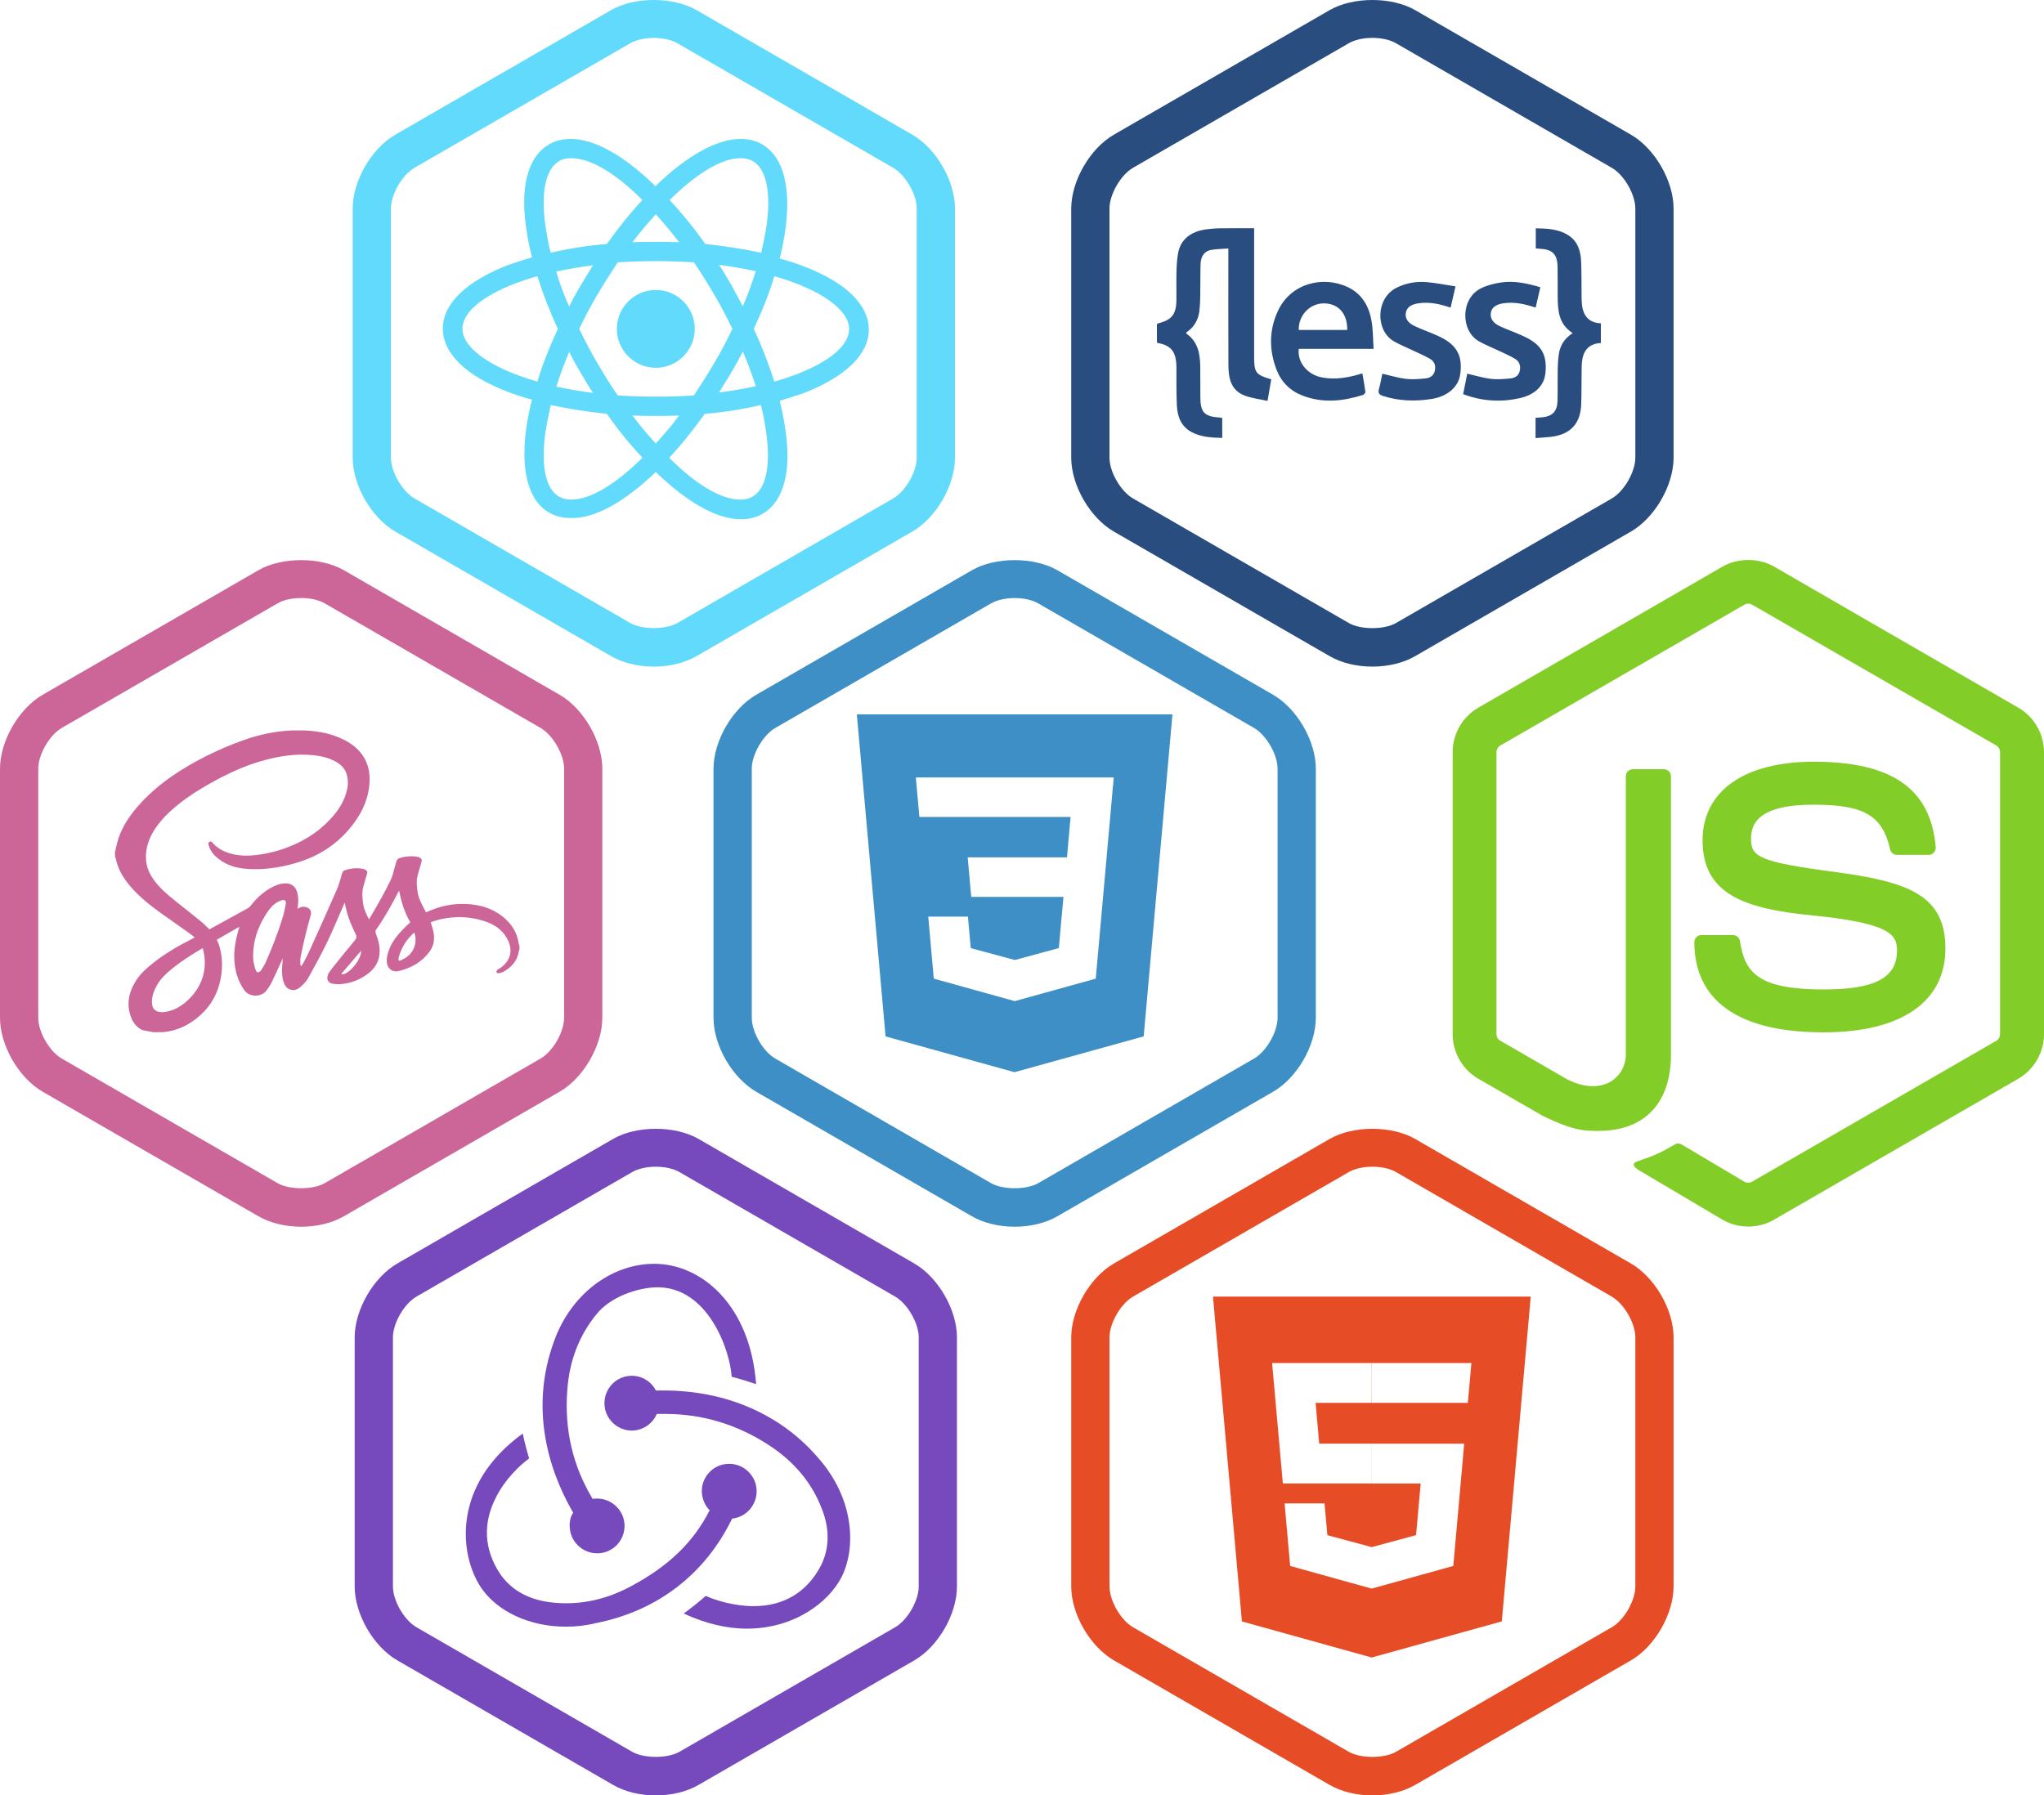
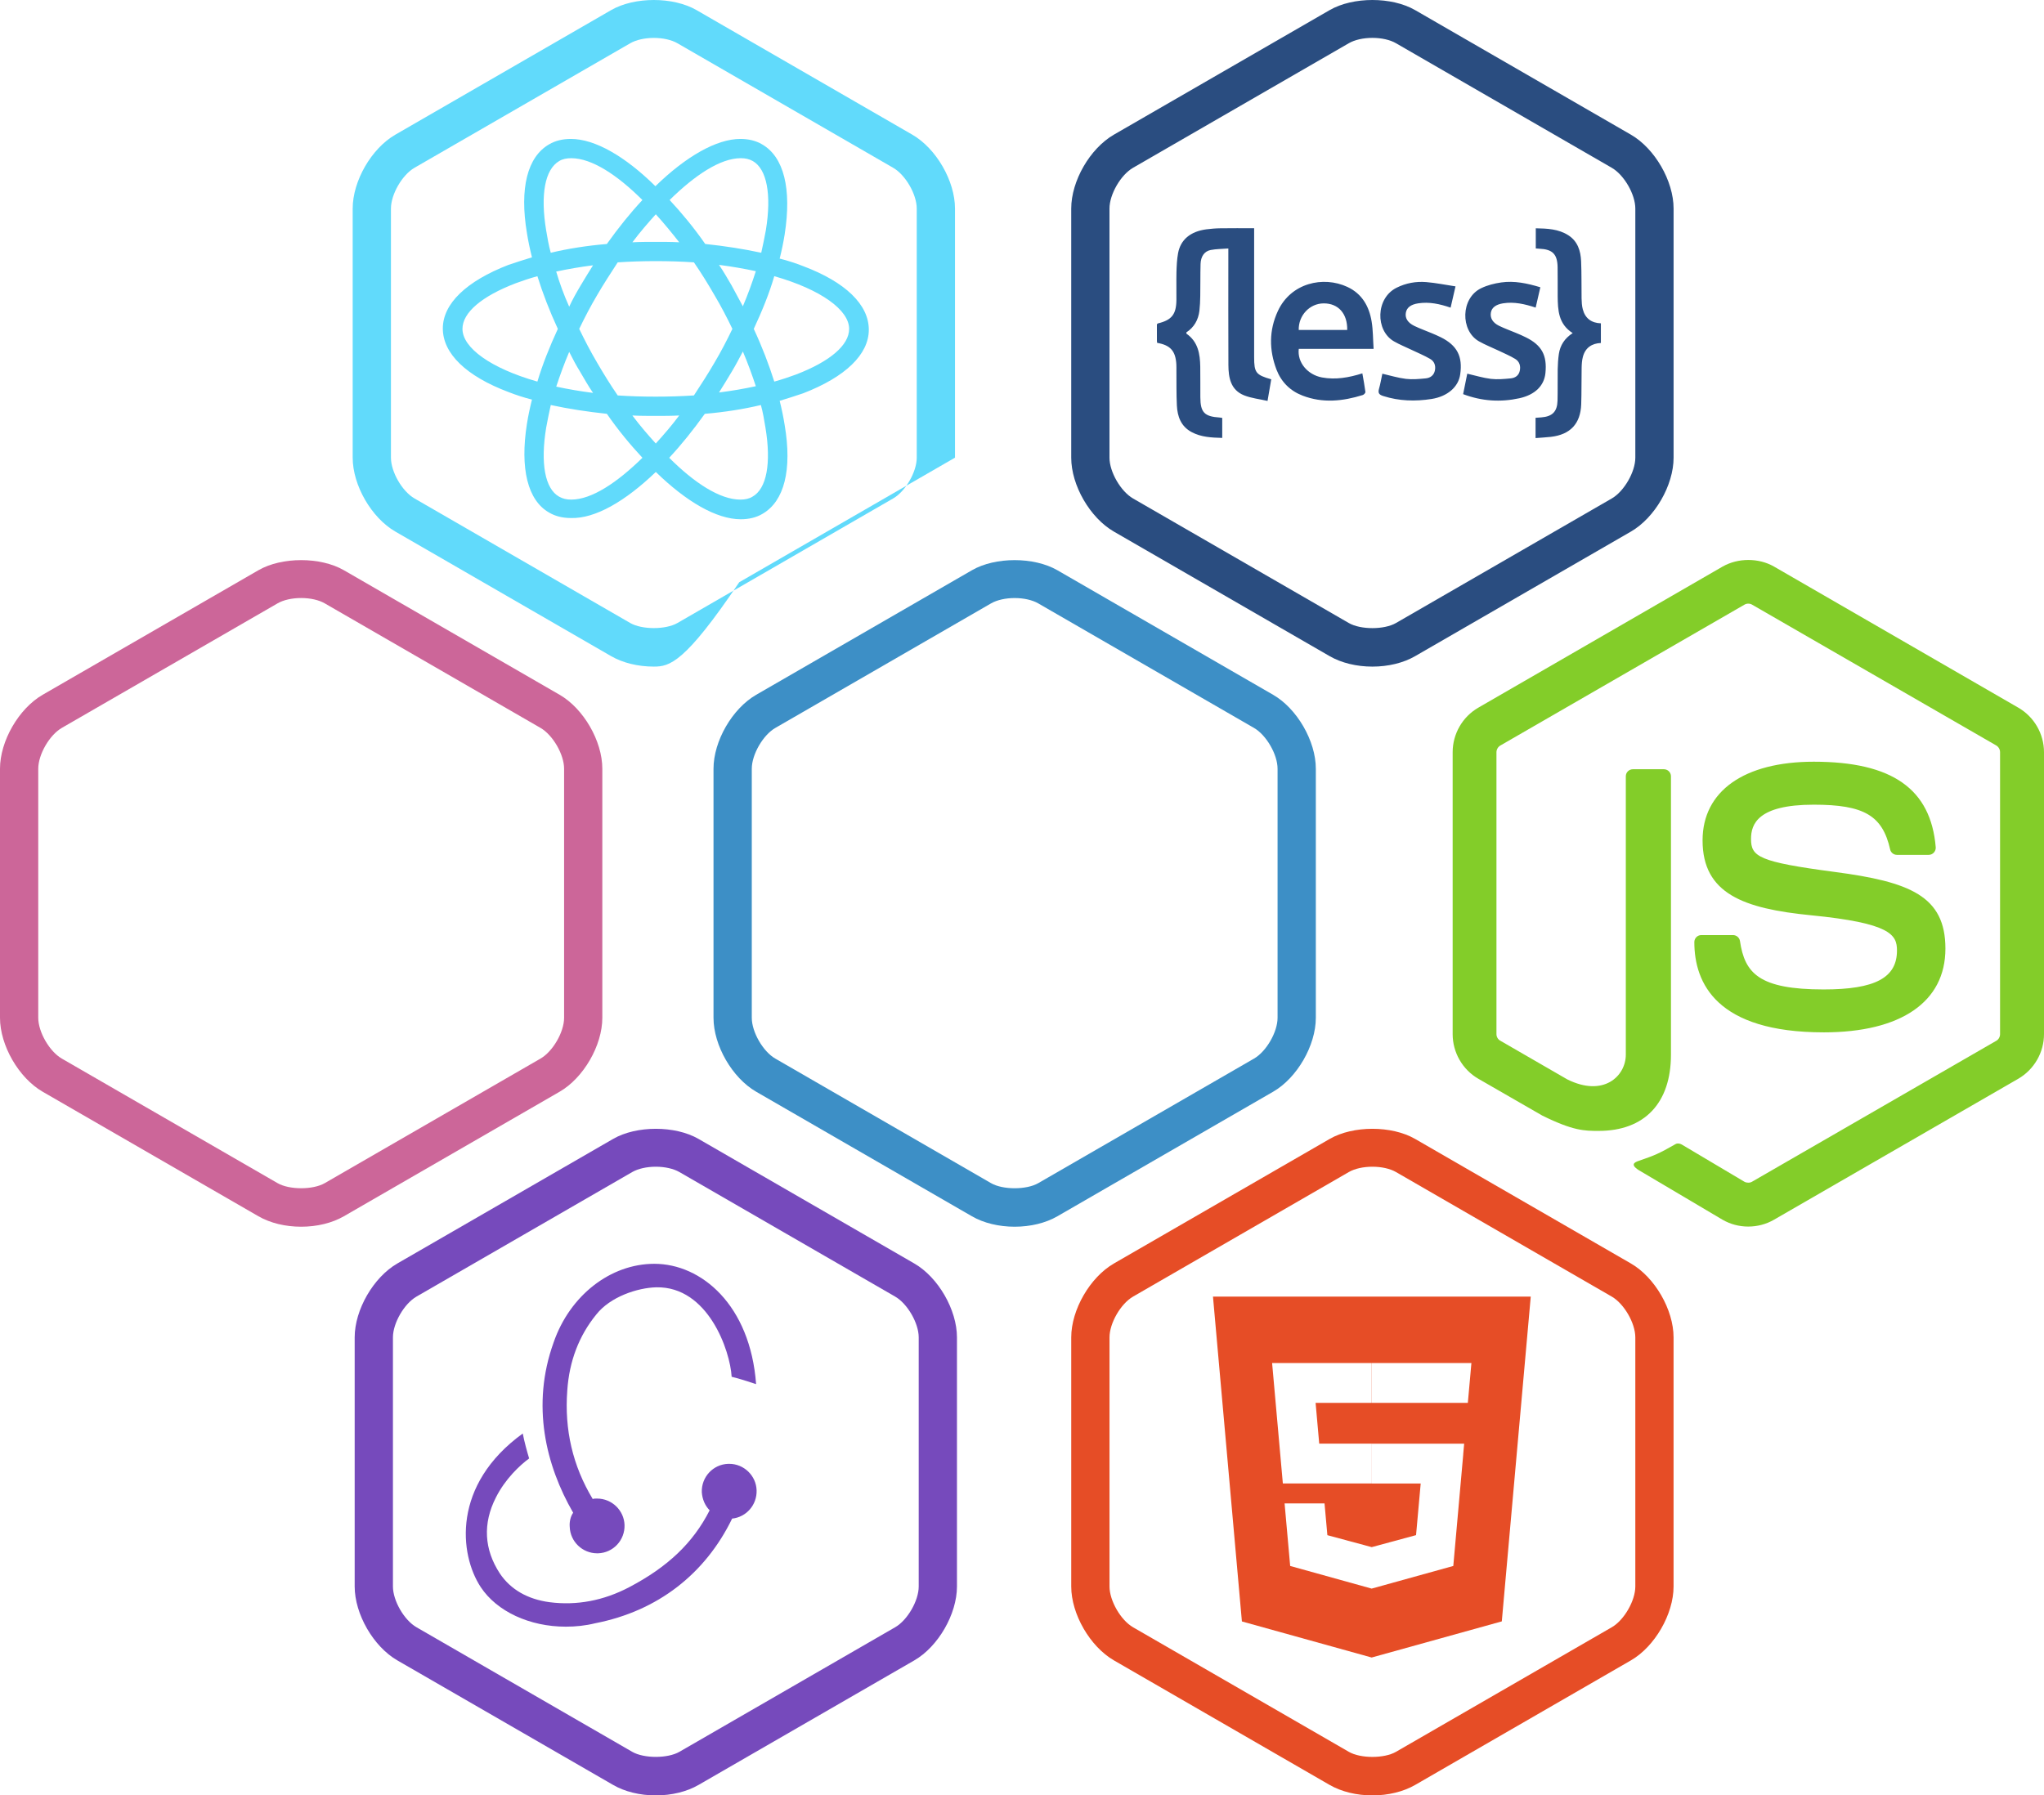
<svg xmlns="http://www.w3.org/2000/svg" version="1.1" id="Layer_1" x="0px" y="0px" width="455.273px" height="400px" viewBox="0 0 455.273 400" enable-background="new 0 0 455.273 400" xml:space="preserve">
  <g>
-     <path fill="#61DAFB" d="M145.633,148.513c-3.531,0-6.908-0.826-9.513-2.328l-48.057-27.75c-5.333-3.081-9.507-10.313-9.507-16.471   V46.471c0-6.158,4.175-13.392,9.507-16.47L136.12,2.252c5.213-3.002,13.814-3.002,19.022,0L203.197,30   c5.335,3.079,9.515,10.313,9.515,16.47v55.493c0,6.157-4.18,13.39-9.515,16.471l-48.054,27.75   C152.537,147.687,149.165,148.513,145.633,148.513z M145.633,8.448c-2.029,0-3.944,0.431-5.25,1.185L92.325,37.378   c-2.748,1.588-5.248,5.917-5.248,9.093v55.493c0,3.176,2.5,7.505,5.248,9.087l48.059,27.755c2.611,1.502,7.886,1.502,10.499,0   l48.051-27.755c2.756-1.582,5.258-5.911,5.258-9.087V46.471c0-3.176-2.502-7.505-5.258-9.093L150.882,9.632   C149.576,8.878,147.667,8.448,145.633,8.448z" />
+     <path fill="#61DAFB" d="M145.633,148.513c-3.531,0-6.908-0.826-9.513-2.328l-48.057-27.75c-5.333-3.081-9.507-10.313-9.507-16.471   V46.471c0-6.158,4.175-13.392,9.507-16.47L136.12,2.252c5.213-3.002,13.814-3.002,19.022,0L203.197,30   c5.335,3.079,9.515,10.313,9.515,16.47v55.493l-48.054,27.75   C152.537,147.687,149.165,148.513,145.633,148.513z M145.633,8.448c-2.029,0-3.944,0.431-5.25,1.185L92.325,37.378   c-2.748,1.588-5.248,5.917-5.248,9.093v55.493c0,3.176,2.5,7.505,5.248,9.087l48.059,27.755c2.611,1.502,7.886,1.502,10.499,0   l48.051-27.755c2.756-1.582,5.258-5.911,5.258-9.087V46.471c0-3.176-2.502-7.505-5.258-9.093L150.882,9.632   C149.576,8.878,147.667,8.448,145.633,8.448z" />
    <g>
-       <path fill="#61DAFB" d="M154.746,73.273c0,4.791-3.887,8.667-8.673,8.667c-4.783,0-8.675-3.876-8.675-8.667    c0-4.786,3.892-8.668,8.675-8.668C150.859,64.605,154.746,68.487,154.746,73.273z" />
      <path fill="#61DAFB" d="M146.072,105.152c6.807,6.618,13.512,10.536,18.922,10.536c1.771,0,3.453-0.377,4.849-1.213    c4.836-2.797,6.622-9.791,4.933-19.762c-0.277-1.771-0.649-3.545-1.113-5.412c1.863-0.558,3.541-1.117,5.219-1.674    c9.423-3.636,14.634-8.668,14.634-14.164c0-5.597-5.211-10.628-14.634-14.175c-1.678-0.644-3.355-1.214-5.219-1.673    c0.464-1.859,0.836-3.639,1.113-5.408c1.587-10.164-0.177-17.246-5.028-20.044c-1.396-0.836-3.076-1.21-4.844-1.21    c-5.319,0-12.124,3.916-18.923,10.53c-6.712-6.615-13.429-10.53-18.831-10.53c-1.771,0-3.448,0.374-4.851,1.21    c-4.843,2.798-6.604,9.795-4.932,19.765c0.277,1.769,0.654,3.542,1.122,5.405c-1.866,0.556-3.542,1.117-5.226,1.676    c-9.414,3.64-14.631,8.675-14.631,14.169c0,5.593,5.217,10.624,14.631,14.168c1.683,0.656,3.359,1.211,5.226,1.678    c-0.468,1.865-0.845,3.63-1.122,5.403c-1.583,9.979,0.181,17.067,4.932,19.763c1.408,0.841,3.079,1.221,4.851,1.221    C132.558,115.587,139.276,111.678,146.072,105.152L146.072,105.152z M140.851,92.567c1.681,0.094,3.455,0.094,5.216,0.094    c1.771,0,3.544,0,5.221-0.094c-1.677,2.241-3.449,4.289-5.221,6.243C144.292,96.855,142.532,94.808,140.851,92.567z     M129.294,82.97c0.932,1.585,1.771,3.075,2.8,4.564c-2.891-0.366-5.595-0.836-8.202-1.394c0.838-2.519,1.772-5.127,2.89-7.741    c0.75,1.493,1.58,3.073,2.513,4.559V82.97z M123.885,60.504c2.609-0.563,5.315-1.031,8.205-1.399    c-0.932,1.489-1.864,2.982-2.796,4.564c-0.943,1.587-1.779,3.077-2.513,4.66c-1.218-2.7-2.151-5.311-2.896-7.828V60.504z     M129.013,73.273c1.212-2.516,2.516-5.034,4.005-7.546c1.408-2.425,2.991-4.845,4.569-7.277c2.804-0.186,5.596-0.277,8.484-0.277    c2.982,0,5.786,0.091,8.489,0.277c1.679,2.432,3.163,4.852,4.564,7.277c1.497,2.512,2.793,5.03,4.009,7.546    c-1.216,2.516-2.512,5.033-4.009,7.553c-1.401,2.419-2.977,4.844-4.564,7.272c-2.8,0.185-5.592,0.271-8.489,0.271    c-2.98,0-5.779-0.086-8.484-0.271c-1.671-2.428-3.161-4.853-4.569-7.272C131.529,78.305,130.226,75.79,129.013,73.273    L129.013,73.273z M165.462,68.239l-2.516-4.662c-0.933-1.581-1.771-3.074-2.799-4.567c2.896,0.374,5.592,0.845,8.204,1.407    C167.516,63.026,166.577,65.629,165.462,68.239L165.462,68.239L165.462,68.239z M165.462,78.307    c1.114,2.611,2.054,5.219,2.89,7.739c-2.612,0.563-5.309,1.029-8.204,1.398c0.927-1.491,1.866-2.978,2.799-4.567    c0.847-1.395,1.682-2.979,2.516-4.563l0,0V78.307z M167.602,110.655c-0.745,0.468-1.676,0.653-2.698,0.653    c-4.567,0-10.259-3.732-15.85-9.317c2.707-2.894,5.319-6.156,7.93-9.793c4.386-0.375,8.575-1.028,12.494-1.961    c0.468,1.68,0.741,3.361,1.017,5.04C171.808,103.196,170.777,108.882,167.602,110.655L167.602,110.655z M172.458,61.53    c10.434,2.984,16.675,7.549,16.675,11.744c0,3.637-4.279,7.272-11.836,10.166c-1.487,0.552-3.161,1.116-4.837,1.575    c-1.206-3.823-2.705-7.738-4.568-11.741c1.863-4.006,3.461-7.918,4.568-11.744l0,0H172.458z M164.995,35.244    c1.021,0,1.862,0.175,2.699,0.646c3.083,1.777,4.198,7.368,2.894,15.38c-0.273,1.587-0.649,3.272-1.032,5.043    c-3.909-0.843-8.105-1.498-12.479-1.957c-2.527-3.643-5.235-6.901-7.925-9.797C154.737,39.067,160.423,35.244,164.995,35.244    L164.995,35.244z M151.288,53.978c-1.677-0.09-3.442-0.09-5.216-0.09c-1.767,0-3.541,0-5.211,0.09    c1.671-2.238,3.445-4.286,5.211-6.238C147.853,49.691,149.611,51.839,151.288,53.978L151.288,53.978z M124.538,35.891    c0.743-0.471,1.68-0.646,2.707-0.646c4.564,0,10.246,3.731,15.843,9.316c-2.704,2.891-5.316,6.149-7.921,9.797    c-4.386,0.371-8.575,1.019-12.495,1.957c-0.464-1.683-0.749-3.366-1.031-5.043c-1.298-7.913-0.272-13.505,2.894-15.38l0,0H124.538    z M119.697,85.015c-10.447-2.98-16.688-7.547-16.688-11.741c0-3.631,4.288-7.265,11.833-10.158    c1.495-0.558,3.17-1.119,4.854-1.579c1.203,3.819,2.699,7.731,4.555,11.737c-1.856,4.009-3.445,8.018-4.555,11.75V85.015z     M121.653,95.275c0.27-1.582,0.646-3.262,1.023-5.04c3.915,0.849,8.116,1.495,12.495,1.961c2.512,3.637,5.221,6.894,7.921,9.793    c-5.598,5.49-11.284,9.317-15.848,9.317c-1.026,0-1.866-0.185-2.707-0.653C121.368,108.882,120.352,103.196,121.653,95.275    L121.653,95.275z" />
    </g>
  </g>
  <g>
    <path fill="#764ABC" d="M146.074,400c-3.532,0-6.911-0.824-9.507-2.331l-48.061-27.746C83.175,366.85,79,359.612,79,353.451   v-55.492c0-6.155,4.175-13.388,9.507-16.468l48.061-27.751c5.197-3.003,13.814-3.003,19.017,0l48.059,27.751   c5.328,3.08,9.507,10.313,9.507,16.468v55.492c0,6.161-4.179,13.399-9.507,16.473l-48.059,27.746   C152.982,399.176,149.604,400,146.074,400z M146.074,259.936c-2.029,0-3.94,0.433-5.25,1.185l-48.056,27.748   c-2.748,1.586-5.247,5.916-5.247,9.09v55.492c0,3.178,2.499,7.507,5.247,9.087l48.056,27.755c2.615,1.503,7.887,1.503,10.498,0   l48.061-27.755c2.745-1.58,5.247-5.909,5.247-9.087v-55.492c0-3.174-2.502-7.504-5.247-9.09l-48.061-27.748   C150.015,260.369,148.103,259.936,146.074,259.936z" />
    <g>
      <g>
        <path fill="#764ABC" d="M163.074,338.33c3.16-0.327,5.556-3.047,5.45-6.314c-0.111-3.271-2.839-5.887-6.102-5.887h-0.222     c-3.372,0.116-5.993,2.94-5.883,6.317c0.113,1.64,0.764,3.052,1.747,4.04c-3.704,7.294-9.373,12.63-17.869,17.102     c-5.778,3.049-11.769,4.14-17.758,3.373c-4.906-0.65-8.72-2.831-11.12-6.429c-3.482-5.336-3.812-11.105-0.869-16.89     c2.072-4.135,5.34-7.189,7.409-8.713c-0.434-1.419-1.091-3.813-1.417-5.558c-15.793,11.44-14.164,26.917-9.369,34.216     c3.596,5.444,10.897,8.823,18.96,8.823c2.178,0,4.358-0.221,6.536-0.759C146.51,358.928,157.082,350.647,163.074,338.33z" />
-         <path fill="#764ABC" d="M182.251,324.818c-8.281-9.695-20.484-15.029-34.432-15.029h-1.741c-0.981-1.965-3.054-3.272-5.339-3.272     h-0.22c-3.376,0.109-5.991,2.936-5.883,6.321c0.111,3.267,2.835,5.882,6.103,5.882h0.217c2.399-0.108,4.468-1.636,5.336-3.705     h1.959c8.286,0,16.128,2.404,23.208,7.082c5.455,3.595,9.375,8.276,11.551,13.952c1.856,4.57,1.745,9.037-0.213,12.85     c-3.051,5.774-8.174,8.938-14.932,8.938c-4.356,0-8.497-1.309-10.679-2.283c-1.195,1.084-3.375,2.824-4.902,3.922     c4.688,2.178,9.481,3.373,14.058,3.373c10.461,0,18.192-5.773,21.136-11.55C190.642,344.978,190.425,334.085,182.251,324.818z" />
        <path fill="#764ABC" d="M126.901,340.185c0.109,3.269,2.833,5.878,6.1,5.878h0.218c3.379-0.108,5.993-2.938,5.888-6.315     c-0.114-3.262-2.832-5.88-6.106-5.88h-0.216c-0.218,0-0.548,0-0.761,0.106c-4.471-7.414-6.32-15.468-5.669-24.186     c0.437-6.539,2.618-12.205,6.43-16.891c3.159-4.033,9.262-5.994,13.402-6.096c11.546-0.223,16.458,14.157,16.779,19.934     c1.414,0.325,3.809,1.088,5.446,1.635c-1.309-17.652-12.205-26.804-22.665-26.804c-9.804,0-18.847,7.085-22.443,17.538     c-5.014,13.955-1.745,27.348,4.36,37.924C127.12,337.788,126.792,338.984,126.901,340.185z" />
      </g>
    </g>
  </g>
  <g>
    <path fill="#E64D26" d="M305.688,400c-3.531,0-6.909-0.827-9.513-2.323l-48.057-27.753c-5.331-3.08-9.515-10.312-9.515-16.471   v-55.495c0-6.158,4.184-13.392,9.515-16.468l48.057-27.749c5.204-3.005,13.818-3.005,19.017,0l48.063,27.749   c5.335,3.076,9.509,10.31,9.509,16.468v55.495c0,6.159-4.174,13.391-9.509,16.471l-48.063,27.753   C312.594,399.173,309.215,400,305.688,400z M305.688,259.937c-2.032,0-3.944,0.429-5.249,1.182l-48.062,27.751   c-2.747,1.586-5.249,5.914-5.249,9.089v55.495c0,3.173,2.502,7.509,5.249,9.091l48.062,27.748c2.608,1.512,7.882,1.512,10.495,0   l48.059-27.748c2.752-1.582,5.252-5.918,5.252-9.091v-55.495c0-3.175-2.5-7.503-5.249-9.089l-48.062-27.751   C309.626,260.366,307.717,259.937,305.688,259.937z" />
    <g>
      <path fill="#E64D26" d="M270.175,288.879l6.442,72.365l28.901,8.038l28.988-8.052l6.448-72.352h-70.783H270.175z M283.556,306.05    l-0.212-2.383h22.192v8.878h-12.504l0.806,9.088h11.698v8.871h-19.799L283.556,306.05L283.556,306.05z M325.918,324.021    l-2.083,23.363l-0.133,1.499l-18.184,5.044l-18.15-5.044l-1.244-13.937h8.896l0.634,7.078l9.878,2.665l9.874-2.674l1.035-11.5    h-10.89v-8.878h20.571l-0.214,2.383H325.918z M327.525,306.05l-0.403,4.501l-0.183,2.001H305.57v-8.878h22.165L327.525,306.05z" />
    </g>
  </g>
  <g>
    <path fill="#3D8FC6" d="M226,273.303c-3.532,0-6.905-0.821-9.511-2.323l-48.053-27.749c-5.335-3.078-9.51-10.313-9.51-16.474   v-55.492c0-6.157,4.175-13.393,9.51-16.472l48.053-27.75c5.208-3.001,13.809-3.001,19.024,0l48.055,27.75   c5.341,3.079,9.515,10.314,9.515,16.472v55.492c0,6.161-4.174,13.396-9.515,16.474l-48.055,27.749   C232.908,272.482,229.529,273.303,226,273.303z M226,133.24c-2.025,0-3.948,0.435-5.249,1.185l-48.051,27.75   c-2.753,1.584-5.249,5.918-5.249,9.091v55.492c0,3.174,2.496,7.51,5.249,9.092l48.051,27.752c2.614,1.507,7.885,1.507,10.497,0   l48.06-27.752c2.753-1.582,5.253-5.918,5.253-9.092v-55.492c0-3.173-2.5-7.507-5.253-9.091l-48.06-27.75   C229.944,133.675,228.029,133.24,226,133.24z" />
    <g>
-       <path fill="#3D8FC6" d="M226.055,213.872L226.055,213.872z M190.85,159.153l6.399,71.751l28.706,7.971l28.786-7.977l6.407-71.745    H190.85z M247.859,175.57l-2.164,24.242l0,0l-1.499,16.733l-0.128,1.49l-18.049,5.006l-18.031-5.006l-1.233-13.82h8.835    l0.631,7.018l9.808,2.645l0.025-0.006h0.002l9.781-2.645l1.033-11.408h-20.537l-0.184-1.977l-0.399-4.458l-0.207-2.374h22.113    l0.798-9.002h-33.671l-0.183-1.975l-0.402-4.462l-0.204-2.367h44.082l-0.217,2.367V175.57z" />
-     </g>
+       </g>
  </g>
  <g>
    <path fill="#83CD29" d="M389.383,273.27c-1.982,0-3.963-0.514-5.708-1.523l-18.169-10.757c-2.713-1.512-1.387-2.055-0.493-2.362   c3.618-1.255,4.354-1.541,8.21-3.74c0.409-0.222,0.938-0.138,1.363,0.103l13.958,8.292c0.511,0.282,1.218,0.282,1.69,0   l54.424-31.411c0.504-0.284,0.829-0.875,0.829-1.472v-62.81c0-0.616-0.325-1.188-0.843-1.502l-54.399-31.38   c-0.508-0.293-1.177-0.293-1.68,0l-54.39,31.391c-0.526,0.304-0.859,0.896-0.859,1.491v62.815c0,0.602,0.333,1.166,0.854,1.455   l14.911,8.613c8.09,4.04,13.048-0.721,13.048-5.508v-62.012c0-0.884,0.707-1.573,1.584-1.573h6.899   c0.857,0,1.572,0.689,1.572,1.573v62.012c0,10.787-5.878,16.99-16.112,16.99c-3.145,0-5.624,0-12.538-3.406l-14.271-8.219   c-3.521-2.042-5.704-5.854-5.704-9.932v-62.81c0-4.081,2.183-7.881,5.704-9.92l54.43-31.446c3.445-1.954,8.021-1.954,11.435,0   l54.429,31.446c3.525,2.04,5.715,5.839,5.715,9.92v62.81c0,4.078-2.189,7.875-5.715,9.932l-54.429,31.416   c-1.739,1.01-3.719,1.523-5.728,1.523H389.383z M406.201,229.999c-23.825,0-28.81-10.932-28.81-20.107   c0-0.867,0.692-1.565,1.563-1.565h7.038c0.784,0,1.447,0.565,1.563,1.328c1.06,7.164,4.219,10.784,18.637,10.784   c11.46,0,16.334-2.594,16.334-8.673c0-3.505-1.376-6.104-19.193-7.856c-14.889-1.472-24.108-4.762-24.108-16.676   c0-10.981,9.263-17.53,24.776-17.53c17.44,0,26.062,6.051,27.155,19.04c0.043,0.445-0.12,0.874-0.419,1.209   c-0.295,0.32-0.709,0.504-1.147,0.504h-7.071c-0.729,0-1.374-0.513-1.519-1.228c-1.706-7.542-5.825-9.952-17.01-9.952   c-12.515,0-13.973,4.365-13.973,7.632c0,3.963,1.72,5.115,18.624,7.349c16.719,2.205,24.674,5.341,24.674,17.091   c0,11.861-9.886,18.651-27.123,18.651H406.201z" />
  </g>
  <g>
    <path fill="#2A4D80" d="M305.682,148.515c-3.527,0-6.909-0.823-9.511-2.324l-48.062-27.753c-5.333-3.078-9.508-10.313-9.508-16.467   V46.469c0-6.157,4.175-13.39,9.508-16.47l48.062-27.751c5.203-2.997,13.822-2.997,19.021,0l48.064,27.751   c5.331,3.08,9.513,10.313,9.513,16.47v55.501c0,6.153-4.182,13.389-9.513,16.467l-48.064,27.753   C312.594,147.692,309.214,148.515,305.682,148.515z M305.682,8.439c-2.026,0-3.938,0.432-5.249,1.19l-48.061,27.751   c-2.748,1.586-5.25,5.916-5.25,9.088v55.501c0,3.167,2.502,7.501,5.25,9.089l48.061,27.747c2.612,1.515,7.884,1.515,10.501,0   l48.062-27.747c2.752-1.588,5.25-5.922,5.25-9.089V46.469c0-3.172-2.498-7.502-5.25-9.088L310.934,9.63   C309.625,8.871,307.713,8.439,305.682,8.439z" />
    <g>
      <path fill="#2A4D80" d="M279.342,50.855v28.707c0,3.456,0.376,3.963,3.81,4.947l-0.825,4.813    c-1.828-0.414-3.593-0.603-5.187-1.231c-3.034-1.194-3.518-3.947-3.529-6.781c-0.037-8.114-0.015-16.234-0.015-24.342v-1.608    c-1.397,0.11-2.681,0.098-3.915,0.333c-1.415,0.269-2.229,1.44-2.273,3.144c-0.067,2.38-0.023,4.759-0.067,7.145    c-0.015,1.084-0.068,2.185-0.188,3.263c-0.252,2.037-1.195,3.695-2.907,4.804c0.019,0.155-0.008,0.268,0.032,0.298    c2.576,1.797,3.015,4.493,3.063,7.336c0.038,2.26,0,4.533,0.019,6.789c0.01,3.415,0.899,4.333,4.33,4.551l0.546,0.081v4.458    c-2.369-0.063-4.702-0.161-6.825-1.301c-2.369-1.267-3.162-3.468-3.28-5.948c-0.125-2.572-0.077-5.149-0.1-7.716    c0-0.476,0.011-0.941-0.014-1.411c-0.167-2.985-1.329-4.293-4.273-4.801c-0.017-0.134-0.057-0.281-0.057-0.434    c-0.01-1.243-0.004-2.492-0.004-3.702l0.207-0.192c3.09-0.744,4.104-2.003,4.141-5.226c0.022-2.069-0.036-4.133,0.011-6.207    c0.044-1.401,0.104-2.814,0.353-4.186c0.546-3.034,2.753-4.869,6.283-5.345c1.045-0.132,2.095-0.224,3.142-0.235    c2.455-0.038,4.909-0.014,7.524-0.014l0,0V50.855z M289.284,77.736c-0.363,3.001,1.955,5.756,5.164,6.355    c3.033,0.562,5.969,0.041,8.998-0.909c0.244,1.409,0.507,2.766,0.68,4.134c0.032,0.216-0.327,0.614-0.588,0.694    c-4.447,1.389-8.934,1.851-13.396,0.136c-2.757-1.053-4.744-3.021-5.812-5.774c-1.668-4.374-1.694-8.778,0.294-13.067    c2.885-6.265,10.097-7.89,15.489-5.381c3.269,1.517,4.847,4.339,5.402,7.721c0.319,1.946,0.293,3.931,0.437,6.085    c-5.726-0.001-11.206-0.001-16.659-0.001l0,0L289.284,77.736z M300.073,73.511c0.068-3.658-2.004-5.942-5.254-5.92    c-3.1,0.018-5.619,2.672-5.545,5.92H300.073z M342.026,97.601V93.08l1.298-0.091c2.444-0.198,3.524-1.282,3.594-3.722    c0.058-2.339,0-4.682,0.039-7.017c0.023-1.126,0.094-2.271,0.257-3.384c0.288-1.931,1.271-3.479,3.082-4.653    c-3.205-2.034-3.311-5.132-3.344-8.255c-0.021-2.151,0.028-4.296-0.018-6.439c-0.056-2.916-1.136-3.98-4.056-4.105l-0.804-0.06    v-4.494c2.534,0.056,5.052,0.134,7.277,1.573c2.067,1.339,2.716,3.469,2.819,5.749c0.12,2.765,0.062,5.539,0.104,8.305    c0.021,0.816,0.06,1.655,0.273,2.435c0.529,2.001,1.916,3.04,4.026,3.11v4.382c-2.015,0.088-3.458,1.051-4.001,3.056    c-0.215,0.776-0.266,1.619-0.285,2.426c-0.056,2.732,0,5.467-0.095,8.189c-0.159,4.327-2.439,6.736-6.749,7.24    c-1.108,0.127-2.23,0.177-3.411,0.274l0,0L342.026,97.601z M343.091,64.003l-1.045,4.528c-2.412-0.797-4.79-1.345-7.28-0.949    c-1.564,0.256-2.495,0.943-2.688,2.039c-0.217,1.19,0.368,2.25,1.806,2.961c1.22,0.6,2.51,1.05,3.765,1.582    c0.752,0.318,1.51,0.628,2.234,1c3.525,1.751,4.74,4,4.341,7.963c-0.283,2.78-2.281,4.826-5.803,5.599    c-4.195,0.917-8.347,0.664-12.528-0.913l0.919-4.562c1.805,0.412,3.513,0.945,5.262,1.159c1.448,0.169,2.954,0.032,4.423-0.112    c0.961-0.097,1.77-0.591,2.008-1.672c0.245-1.118-0.073-2.088-1.012-2.661c-1.153-0.702-2.424-1.229-3.647-1.821    c-1.471-0.702-3.003-1.294-4.423-2.099c-4.167-2.354-4.122-9.638,0.511-11.846c1.367-0.66,2.927-1.055,4.442-1.271    C337.313,62.511,340.167,63.118,343.091,64.003L343.091,64.003z M324.195,63.802l-1.091,4.74    c-2.409-0.825-4.753-1.339-7.213-0.961c-1.644,0.249-2.563,0.946-2.757,2.097c-0.207,1.173,0.388,2.202,1.873,2.926    c1.294,0.627,2.655,1.104,3.981,1.665c0.645,0.274,1.291,0.552,1.92,0.863c3.646,1.815,4.919,4.262,4.332,8.29    c-0.391,2.774-2.813,4.905-6.373,5.465c-3.627,0.567-7.22,0.474-10.76-0.654c-0.863-0.277-1.227-0.614-0.963-1.566    c0.317-1.109,0.507-2.257,0.758-3.409c1.785,0.406,3.502,0.941,5.248,1.151c1.449,0.168,2.956,0.03,4.422-0.113    c1.027-0.102,1.823-0.681,2.042-1.799c0.21-1.078-0.164-2.016-1.057-2.53c-1.344-0.778-2.789-1.372-4.19-2.043    c-1.295-0.62-2.64-1.161-3.879-1.874c-4.171-2.396-4.113-9.617,0.596-11.953c2.097-1.043,4.303-1.43,6.578-1.251    c2.145,0.173,4.269,0.614,6.54,0.957l0,0H324.195z" />
    </g>
  </g>
  <g>
    <path fill="#CC6699" d="M67.078,273.303c-3.527,0-6.903-0.825-9.509-2.326L9.506,243.23C4.174,240.147,0,232.914,0,226.756v-55.494   c0-6.156,4.174-13.394,9.506-16.473l48.063-27.75c5.199-2.998,13.819-2.998,19.02,0l48.057,27.75   c5.336,3.079,9.513,10.316,9.513,16.473v55.494c0,6.157-4.177,13.391-9.513,16.474l-48.057,27.747   C73.981,272.478,70.611,273.303,67.078,273.303z M67.078,133.235c-2.028,0-3.942,0.429-5.251,1.187L13.769,162.17   c-2.744,1.585-5.249,5.92-5.249,9.092v55.494c0,3.176,2.505,7.505,5.249,9.09l48.058,27.75c2.614,1.512,7.888,1.512,10.501,0   l48.062-27.75c2.749-1.585,5.255-5.914,5.255-9.09v-55.494c0-3.172-2.506-7.507-5.255-9.092l-48.062-27.748   C71.023,133.665,69.11,133.235,67.078,133.235z" />
    <g>
-       <path fill="#CC6699" d="M115.55,210.36c-0.312-2.619-1.661-4.65-3.688-6.234c-2.358-1.846-5.119-2.602-8.056-2.726    c-2.395-0.1-4.733,0.257-6.998,1.082c-0.649,0.228-1.275,0.513-1.921,0.763c-0.092-0.155-0.182-0.299-0.256-0.455    c-0.668-1.366-1.467-2.666-1.64-4.229c-0.13-1.109-0.289-2.214-0.023-3.31c0.252-1.053,0.588-2.091,0.893-3.135    c0.16-0.535,0.058-0.835-0.457-1.076c-0.184-0.081-0.371-0.157-0.572-0.191c-1.255-0.178-2.497-0.07-3.711,0.284    c-0.434,0.126-0.75,0.367-0.839,0.838c-0.052,0.276-0.167,0.536-0.246,0.806c-0.314,1.126-0.537,2.266-1.046,3.342    c-1.299,2.678-2.768,5.26-4.271,7.813c-0.169,0.286-0.335,0.556-0.542,0.893c-0.526-1.11-1.084-2.104-1.258-3.263    c-0.193-1.317-0.348-2.634-0.021-3.939c0.24-0.969,0.558-1.928,0.857-2.891c0.142-0.453,0.075-0.696-0.344-0.937    c-0.208-0.122-0.436-0.23-0.668-0.258c-1.316-0.201-2.593-0.093-3.85,0.314c-0.396,0.126-0.599,0.374-0.711,0.783    c-0.349,1.183-0.653,2.398-1.142,3.524c-1.995,4.567-4.048,9.115-6.093,13.65c-0.426,0.952-0.925,1.87-1.411,2.793    c-0.124,0.226-0.299,0.436-0.448,0.656c-0.121-0.144-0.173-0.239-0.173-0.343c0.004-0.587-0.068-1.186,0.052-1.75    c0.335-1.707,0.723-3.403,1.127-5.099c0.338-1.392,0.73-2.776,1.108-4.162c0.129-0.471,0.129-0.903-0.209-1.296    c-0.561-0.648-1.734-0.797-2.42-0.29c-0.08,0.053-0.166,0.083-0.309,0.171c0.025-0.219,0.045-0.361,0.059-0.491    c0.151-1.066,0.176-2.121-0.117-3.171c-0.367-1.308-1.292-2.055-2.646-2.01c-0.629,0.013-1.288,0.115-1.873,0.354    c-2.451,0.963-4.341,2.663-5.938,4.711c-0.149,0.188-0.349,0.36-0.551,0.469c-2.073,1.156-4.162,2.287-6.244,3.436    c-0.784,0.419-1.558,0.851-2.316,1.27c-0.626-0.596-1.195-1.209-1.834-1.733c-1.955-1.592-3.948-3.154-5.92-4.732    c-1.746-1.4-3.44-2.861-4.736-4.714c-0.963-1.379-1.583-2.889-1.641-4.587c-0.075-2.18,0.539-4.161,1.641-6.012    c1.42-2.362,3.348-4.255,5.469-5.98c2.239-1.814,4.668-3.353,7.184-4.759c3.521-1.979,7.14-3.719,11.021-4.87    c3.983-1.18,8.017-1.863,12.186-1.389c1.638,0.188,3.223,0.561,4.686,1.366c1.118,0.61,2.035,1.413,2.456,2.673    c0.421,1.23,0.417,2.48,0.125,3.726c-0.596,2.542-1.99,4.635-3.739,6.502c-2.86,3.066-6.359,5.156-10.299,6.527    c-2.277,0.801-4.615,1.297-7.016,1.5c-1.961,0.165-3.876-0.009-5.728-0.692c-1.23-0.449-2.303-1.143-3.164-2.145    c-0.156-0.186-0.353-0.372-0.64-0.204c-0.279,0.159-0.329,0.428-0.239,0.701c0.161,0.45,0.306,0.92,0.556,1.314    c0.613,1.012,1.506,1.741,2.5,2.376c1.895,1.205,4.019,1.611,6.214,1.705c3.337,0.139,6.6-0.352,9.803-1.251    c4.589-1.281,8.574-3.541,11.764-7.101c2.664-2.958,4.561-6.309,4.979-10.346c0.196-1.984-0.02-3.914-0.939-5.711    c-1.007-1.945-2.599-3.29-4.5-4.287c-2.774-1.459-5.762-2.028-8.852-2.194c-1.029,0-2.062,0-3.09,0    c-3.741,0.183-7.363,0.968-10.877,2.246c-2.657,0.963-5.275,2.061-7.796,3.317c-5.52,2.767-10.658,6.062-14.877,10.627    c-2.103,2.281-3.883,4.778-4.912,7.74c-0.296,0.867-0.478,1.788-0.696,2.68c-0.014,0.075,0.068,0.148-0.117,0.22    c0,0.425,0,0.84,0,1.266c0.185,0.318,0.203,0.646,0.292,0.968c0.542,2.104,1.655,3.921,3.041,5.565    c1.971,2.348,4.359,4.238,6.835,6.022c2.146,1.54,4.324,3.051,6.474,4.579c0.375,0.266,0.719,0.566,1.114,0.888    c-0.343,0.189-0.635,0.352-0.93,0.502c-2.848,1.439-5.58,3.058-8.105,5.013c-1.512,1.188-2.986,2.444-4.021,4.078    c-1.671,2.635-2.26,5.451-1.019,8.446c0.366,0.87,0.919,1.631,1.701,2.188c0.254,0.185,0.537,0.358,0.836,0.433    c0.758,0.177,1.534,0.297,2.308,0.438c0.72,0,1.444,0,2.171,0c2.407-0.216,4.606-1.046,6.579-2.409    c3.1-2.137,5.182-4.997,6.083-8.68c0.654-2.664,0.678-5.347-0.086-8.01c-0.071-0.24-0.162-0.49-0.259-0.722    c-0.092-0.237-0.205-0.471-0.332-0.775c1.643-0.938,3.288-1.891,4.938-2.833c0.025,0.015,0.046,0.039,0.074,0.06    c-0.088,0.296-0.185,0.583-0.267,0.883c-0.595,2.145-0.982,4.325-0.83,6.542c0.14,2.376,0.805,4.595,2.192,6.575    c1.118,1.606,3.794,1.658,4.988,0.055c0.411-0.573,0.826-1.166,1.14-1.803c0.805-1.661,1.549-3.356,2.316-5.039    c0.026-0.07,0.063-0.141,0.13-0.303c-0.045,0.795-0.117,1.493-0.146,2.186c-0.044,1.098,0.017,2.187,0.388,3.223    c0.323,0.896,0.861,1.554,1.887,1.67c0.69,0.078,1.249-0.236,1.76-0.646c0.803-0.634,1.449-1.408,1.936-2.297    c1.362-2.504,2.759-4.995,4.001-7.573c1.341-2.776,2.507-5.633,3.756-8.46c0.065-0.159,0.127-0.311,0.206-0.508    c0.291,1.157,0.496,2.29,0.878,3.355c0.438,1.238,0.976,2.457,1.57,3.631c0.272,0.56,0.237,0.922-0.142,1.389    c-1.623,1.95-3.215,3.93-4.804,5.904c-0.355,0.439-0.705,0.881-0.995,1.354c-0.182,0.293-0.301,0.637-0.353,0.979    c-0.088,0.647,0.307,1.27,1,1.418c0.624,0.128,1.297,0.191,1.937,0.139c2.225-0.163,4.245-0.947,6.037-2.27    c2.31-1.709,3.061-4.052,2.494-6.821c-0.155-0.749-0.422-1.481-0.681-2.21c-0.117-0.323-0.117-0.554,0.09-0.857    c1.847-2.642,3.431-5.445,4.893-8.307c0.063-0.114,0.123-0.232,0.217-0.351c0.477,2.484,1.198,4.87,2.485,7.035    c-0.664,0.628-1.313,1.204-1.89,1.835c-1.295,1.384-2.414,2.903-3.001,4.735c-0.25,0.794-0.438,1.595-0.331,2.449    c0.176,1.315,1.244,2.169,2.547,1.863c2.763-0.636,5.155-1.941,6.898-4.25c1.173-1.546,1.287-3.289,0.789-5.103    c-0.142-0.498-0.291-0.986-0.466-1.552c0.682-0.216,1.348-0.459,2.043-0.619c3.568-0.818,7.107-0.674,10.546,0.61    c2.013,0.755,3.638,2.02,4.604,4.006c1.178,2.427,0.526,4.724-1.768,6.265c-0.209,0.143-0.456,0.248-0.631,0.424    c-0.108,0.111-0.176,0.332-0.141,0.481c0.006,0.099,0.237,0.198,0.373,0.198c0.759-0.002,1.363-0.398,1.953-0.805    c1.464-1.013,2.429-2.38,2.655-4.174c0.009-0.05-0.065-0.1,0.124-0.147c0-0.396,0-0.796,0-1.2    c-0.188-0.044-0.107-0.096-0.114-0.144L115.55,210.36z M45.596,215.213c-0.237,3.198-1.687,5.802-4.057,7.9    c-1.339,1.178-2.858,2.021-4.647,2.32c-0.647,0.103-1.306,0.129-1.937-0.142c-0.892-0.381-1.092-1.17-1.114-2.019    c-0.02-1.344,0.441-2.563,1.093-3.723c0.84-1.511,2.082-2.662,3.403-3.736c2.078-1.697,4.34-3.133,6.654-4.487    c0.04-0.019,0.08-0.026,0.176-0.068C45.52,212.58,45.695,213.884,45.596,215.213L45.596,215.213z M63.667,201.297    c-0.172,1.021-0.382,2.045-0.681,3.034c-1.036,3.429-2.354,6.759-3.787,10.031c-0.272,0.61-0.646,1.161-0.992,1.734    c-0.048,0.092-0.124,0.167-0.2,0.245c-0.416,0.406-0.81,0.388-1.023-0.153c-0.24-0.623-0.39-1.29-0.527-1.946    c-0.08-0.442-0.054-0.912-0.08-1.361c0.026-3.228,1.005-6.165,2.679-8.884c0.692-1.135,1.441-2.201,2.582-2.918    c0.355-0.223,0.74-0.392,1.145-0.514c0.603-0.166,0.983,0.116,0.884,0.724V201.297z M75.989,216.995    c1.479-1.723,2.951-3.44,4.433-5.163C80.599,213.746,77.34,217.579,75.989,216.995z M90.143,213.521    c-0.324,0.181-0.66,0.314-0.981,0.471c-0.289,0.162-0.4,0-0.4-0.253c-0.002-0.165,0.018-0.354,0.066-0.517    c0.595-2.111,1.704-3.909,3.338-5.37c0.026-0.024,0.061-0.033,0.12-0.063c0.776,2.176-0.126,4.576-2.157,5.731H90.143z" />
-     </g>
+       </g>
  </g>
</svg>